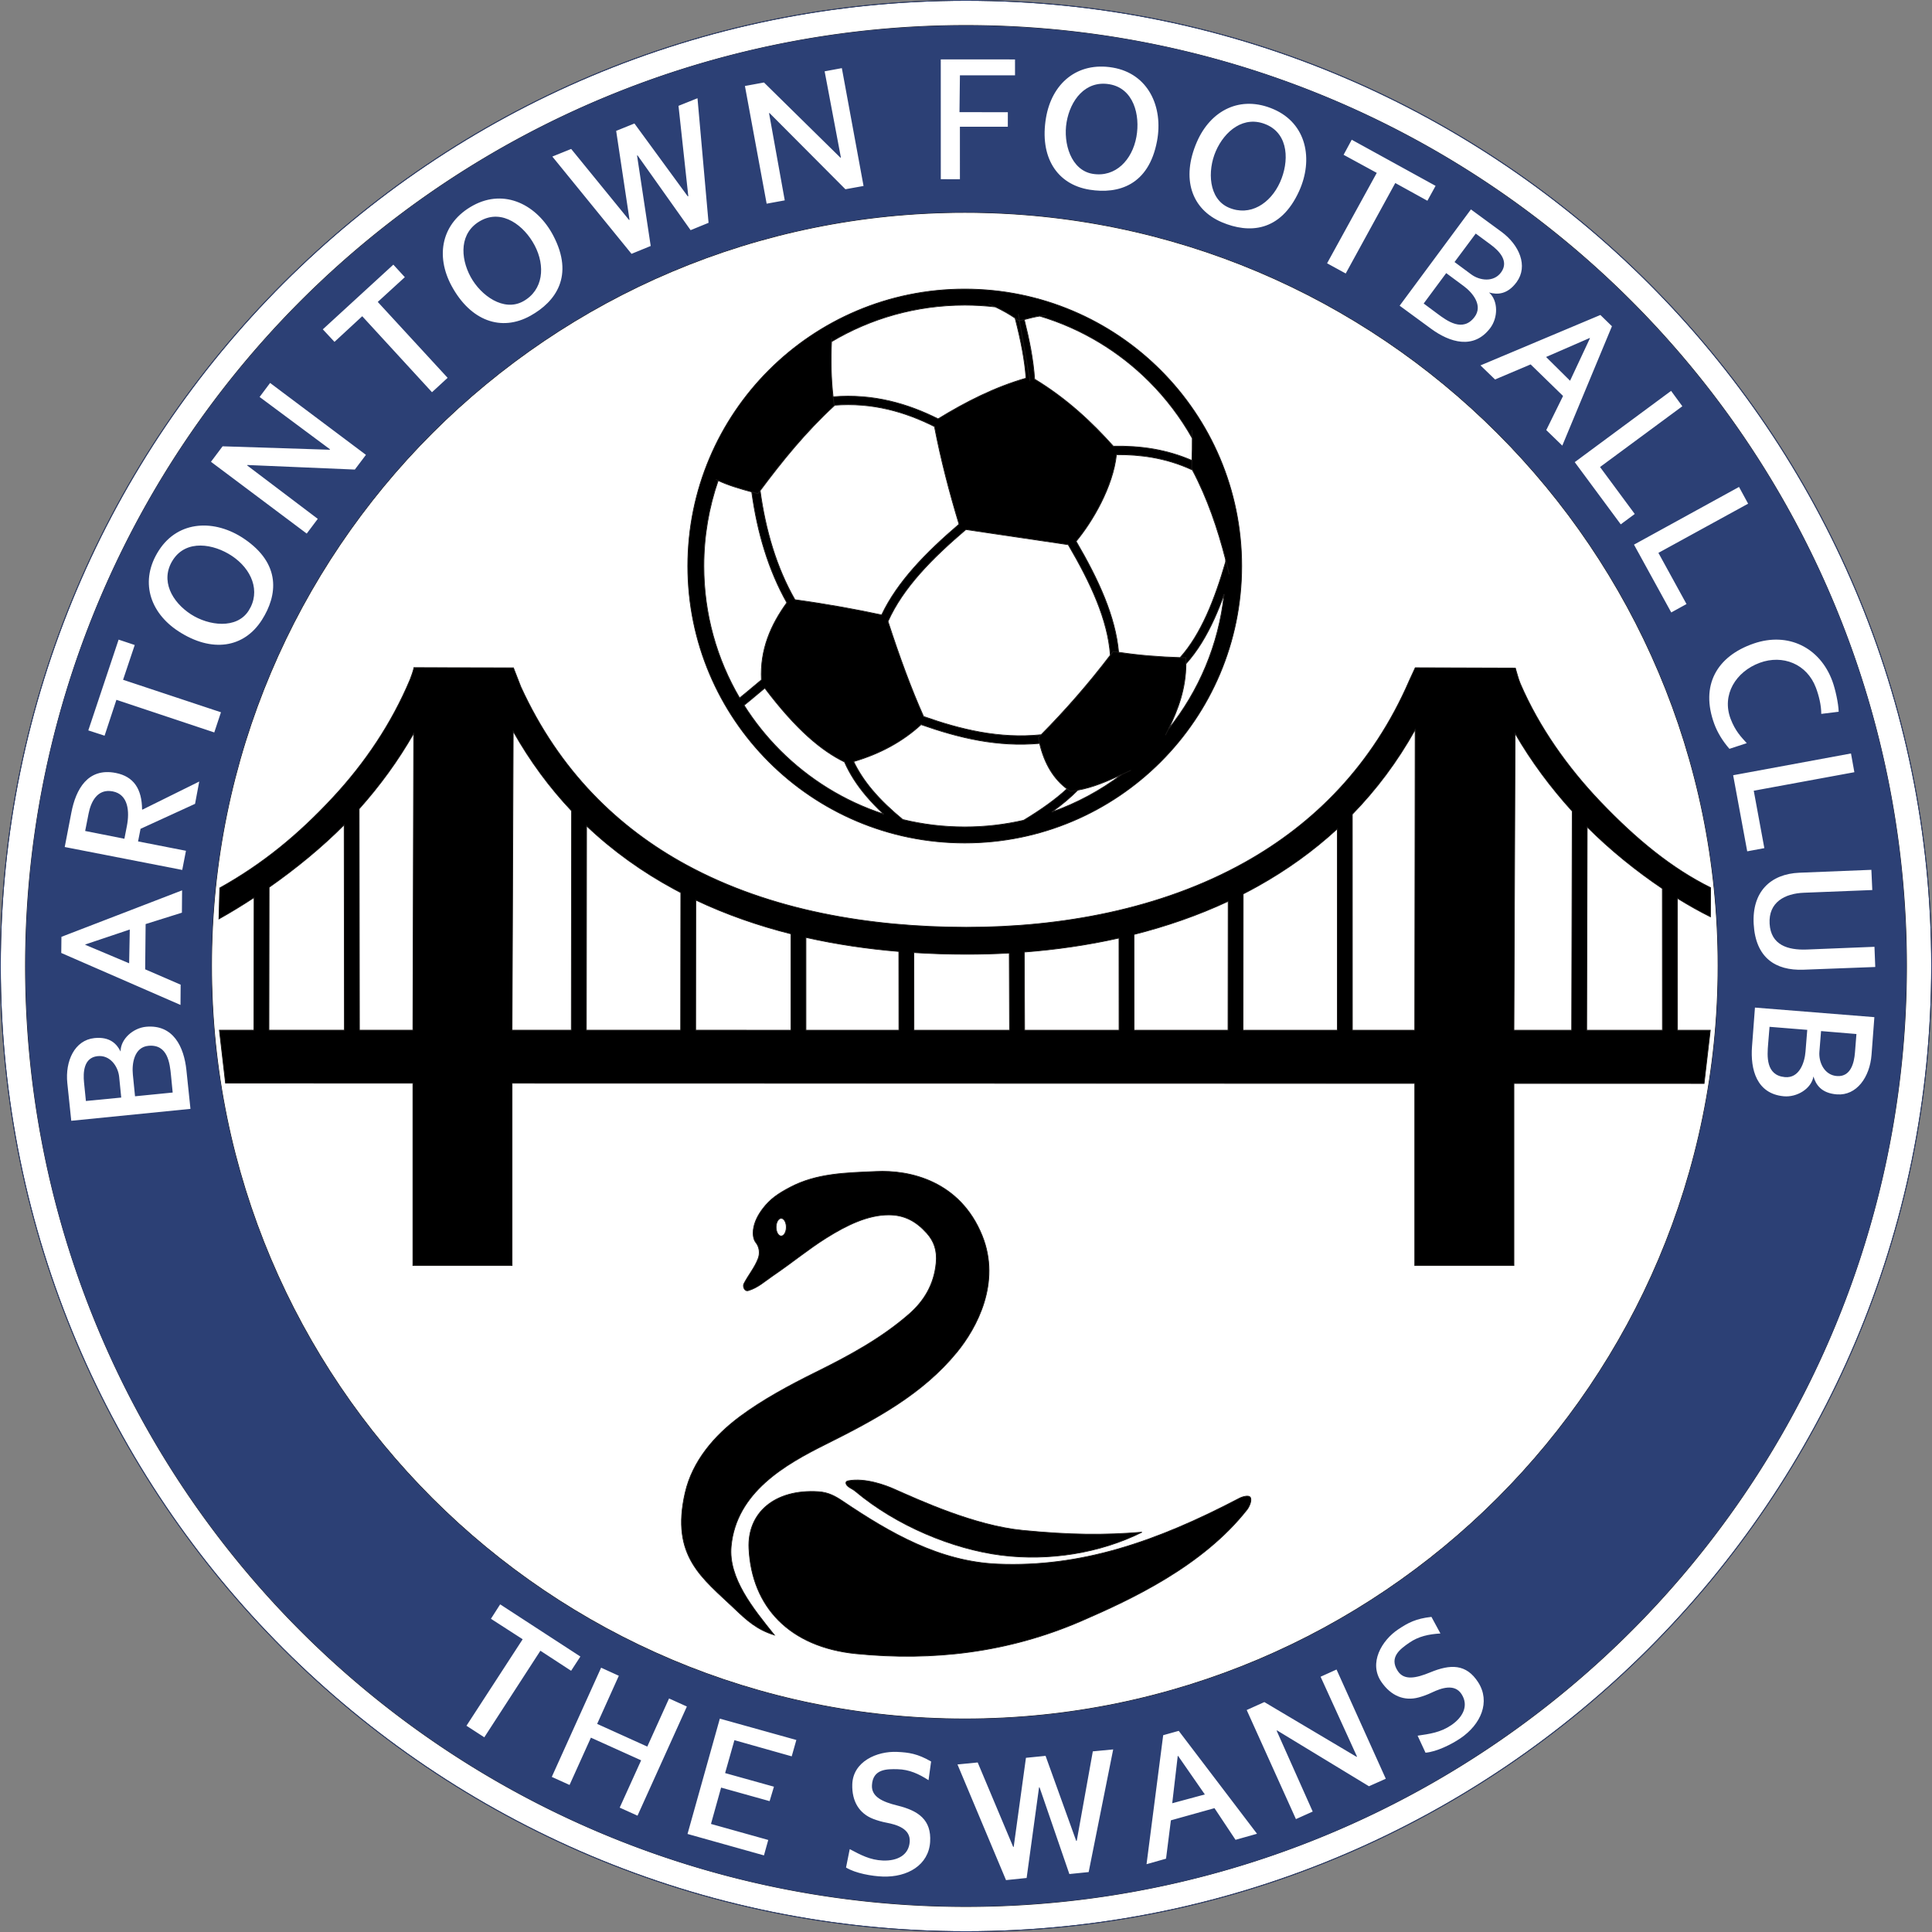
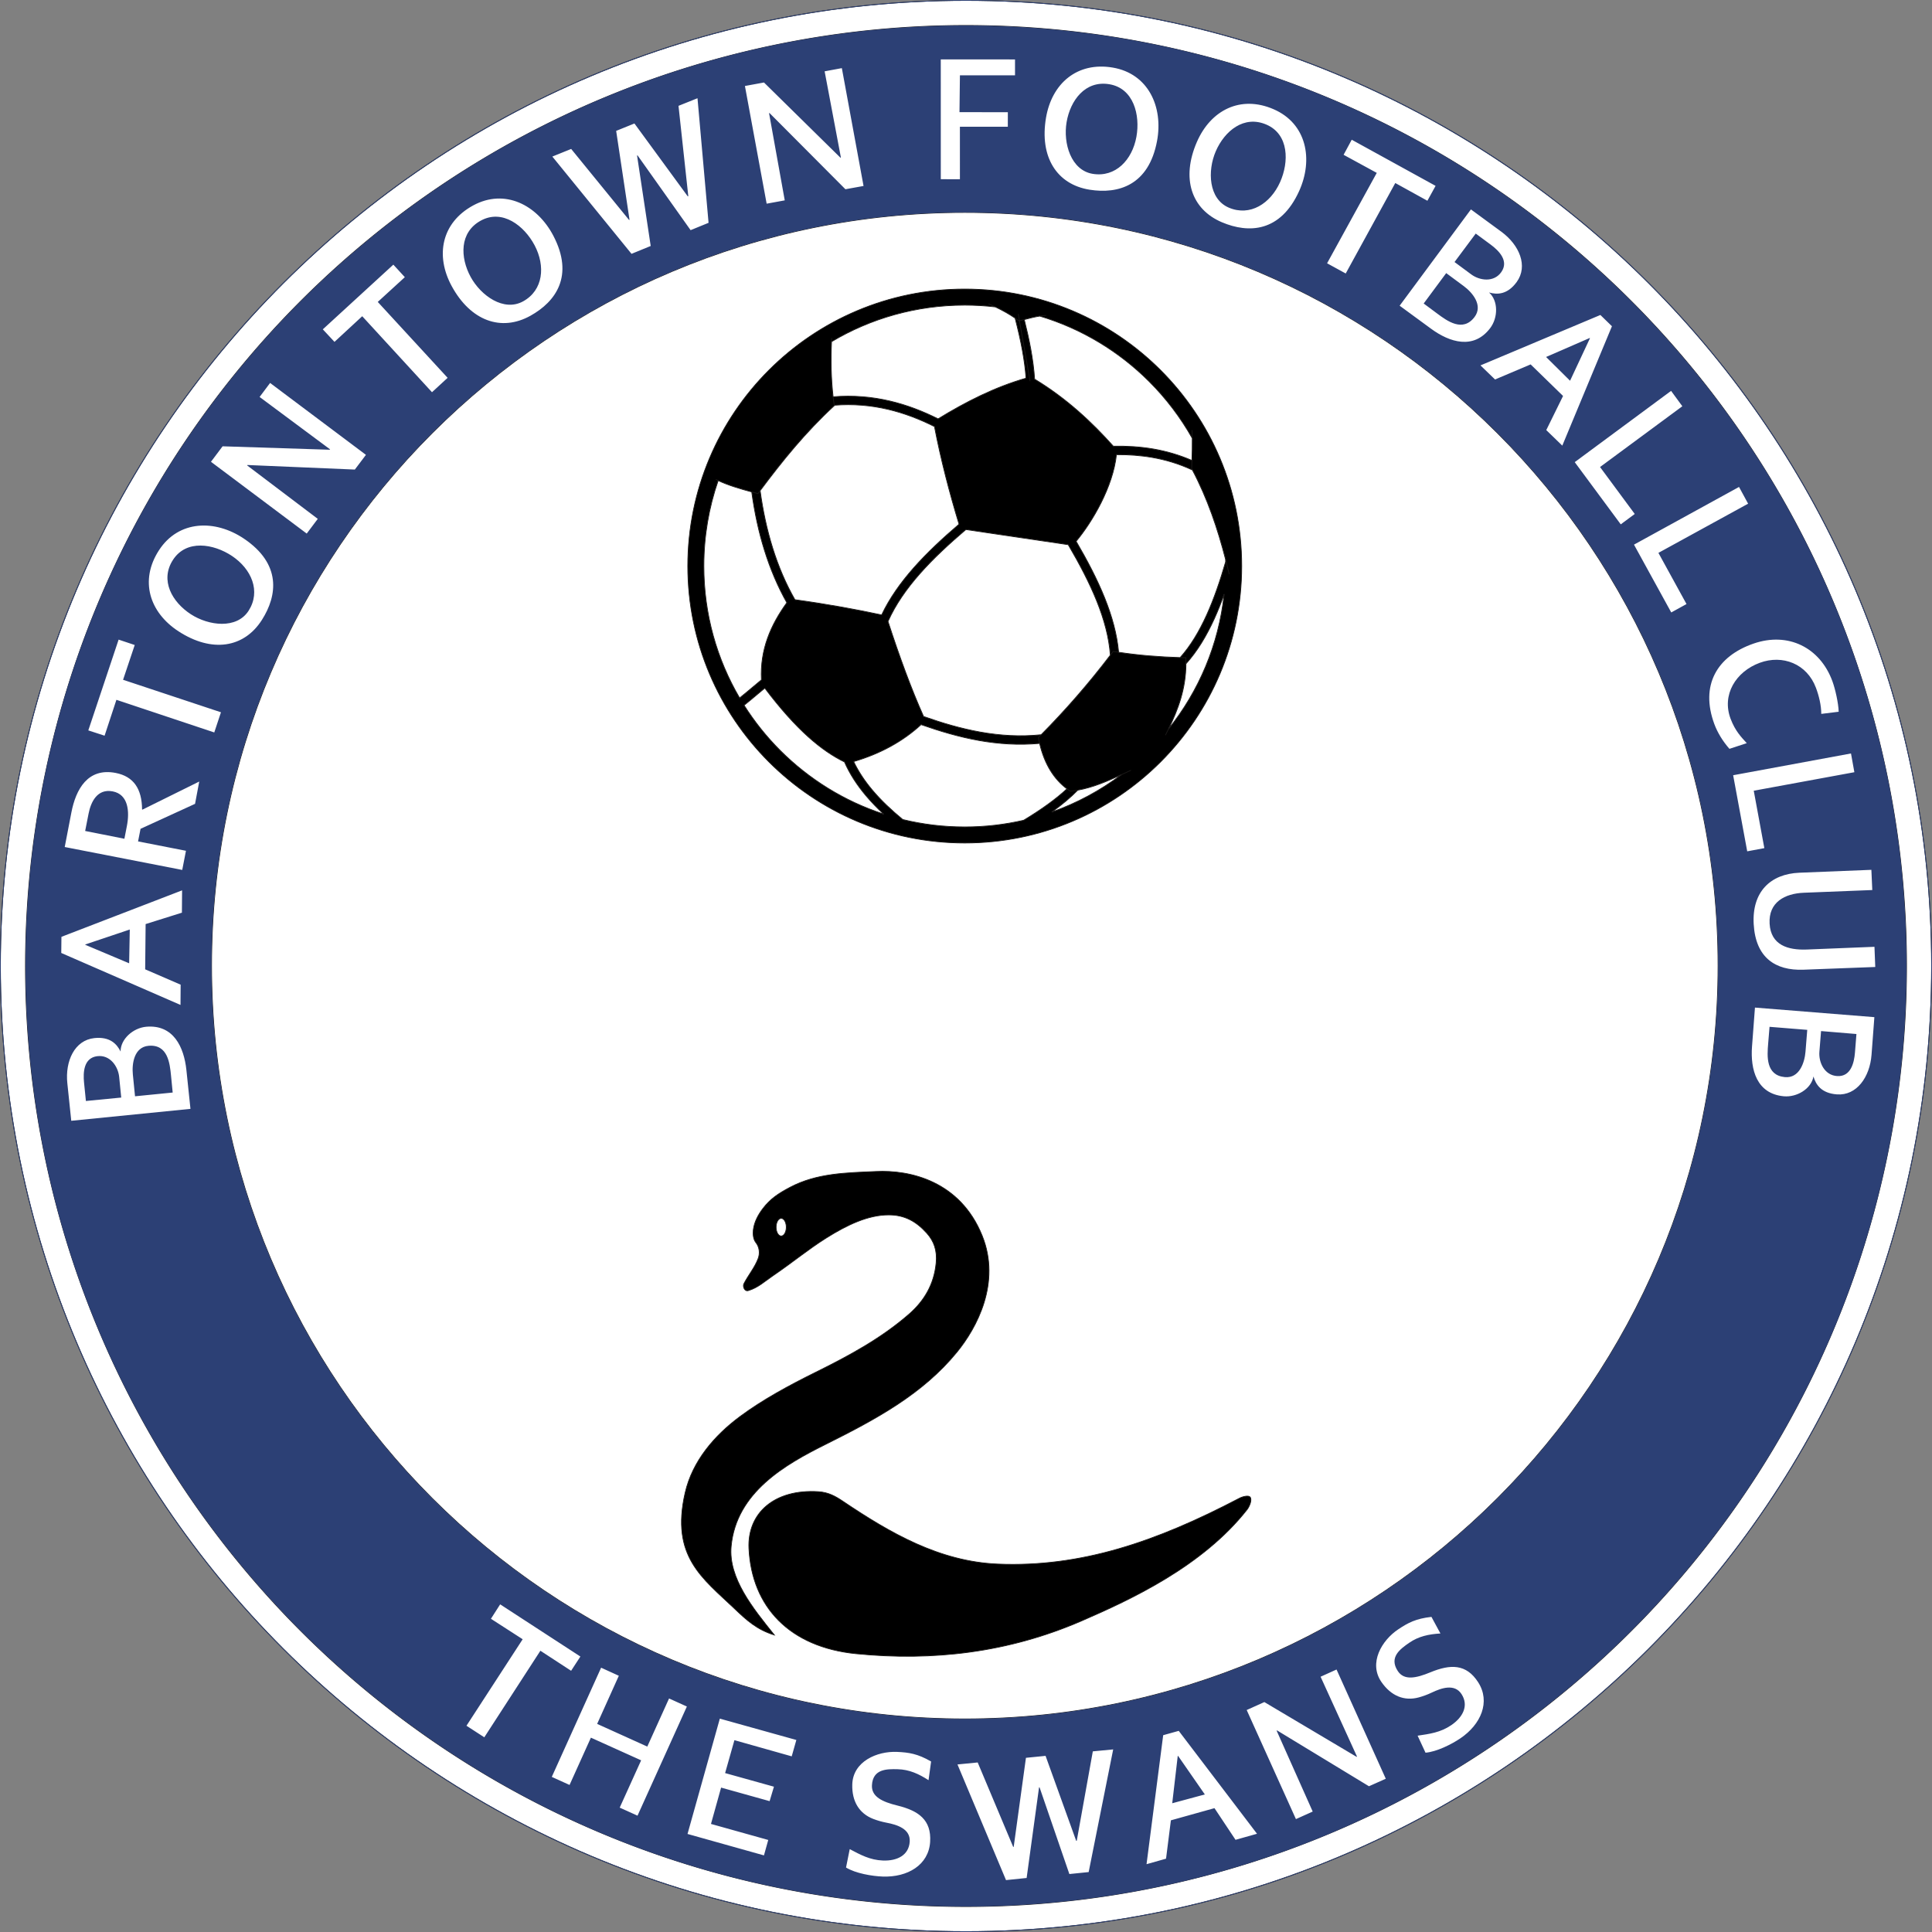
<svg xmlns="http://www.w3.org/2000/svg" width="300" height="300" viewBox="0 0 545.541 545.541">
  <rect x="0" y="0" width="545.541" height="545.541" fill="#808080" stroke="none" />
  <g transform="translate(-24.867 -148.174)">
    <g>
      <path d="m 297.638,148.282 c 150.585,0 272.663,122.078 272.663,272.663 0,150.585 -122.078,272.663 -272.663,272.663 -150.585,0 -272.663,-122.078 -272.663,-272.663 0,-150.585 122.078,-272.663 272.663,-272.663 z" style="fill:#fff;fill-rule:evenodd;stroke:#1b1918;stroke-width:.216;stroke-linecap:butt;stroke-linejoin:miter;stroke-dasharray:none" />
-       <path d="M 297.301,633.555 A 212.701,212.701 0 0 1 84.6,420.854 212.701,212.701 0 1 1 297.301,633.555 Z" style="fill:none;stroke:#1b1918;stroke-width:.216;stroke-linecap:butt;stroke-linejoin:miter;stroke-dasharray:none" />
      <path d="m 297.301,208.153 c -117.471,0 -212.701,95.23 -212.701,212.701 0,117.471 95.23,212.701 212.701,212.701 117.471,0 212.701,-95.23 212.701,-212.701 0,-117.471 -95.23,-212.701 -212.701,-212.701 z" style="fill:#fff;fill-rule:evenodd;stroke:#1b1918;stroke-width:.216;stroke-linecap:butt;stroke-linejoin:miter;stroke-dasharray:none" />
      <path d="m 297.286,234.337 c -13.743,0 -26.606,3.764 -37.617,10.315 -0.233,5.321 -0.134,10.495 0.447,15.563 5.669,-0.463 10.986,0.015 16.036,1.2 4.75,1.115 9.26,2.857 13.603,5.031 7.834,-4.802 15.971,-8.938 24.83,-11.485 -0.179,-2.532 -0.536,-5.145 -1.024,-7.816 -0.541,-2.965 -1.251,-6.028 -2.058,-9.147 -1.717,-1.165 -3.615,-2.226 -5.578,-3.159 -2.834,-0.331 -5.716,-0.502 -8.639,-0.502 z m 73.241,81.66 c -0.854,2.38 -1.769,4.676 -2.762,6.862 -2.214,4.874 -4.819,9.213 -8.012,12.748 -0.045,7.117 -2.234,12.904 -4.911,18.387 8.518,-10.648 14.144,-23.71 15.685,-37.997 z m -12.43,17.858 c 2.952,-3.307 5.387,-7.386 7.475,-11.984 2.083,-4.586 3.818,-9.682 5.374,-15.04 -0.004,-0.235 -0.008,-0.469 -0.014,-0.704 l -3e-4,-6e-4 c -2.239,-8.706 -5.12,-17.2 -9.363,-25.239 -3.808,-1.77 -7.594,-2.891 -11.364,-3.548 -3.376,-0.589 -6.738,-0.806 -10.089,-0.784 -0.961,9.076 -6.795,18.965 -11.381,24.472 3.118,5.346 5.934,10.685 8.068,16.005 2.06,5.133 3.484,10.245 3.933,15.326 5.67,0.851 11.469,1.316 17.362,1.497 z m -19.705,-0.681 c -0.363,-5.018 -1.759,-10.109 -3.821,-15.247 -2.115,-5.272 -4.937,-10.598 -8.066,-15.947 l -28.899,-4.275 c -4.718,4.025 -9.172,8.133 -12.975,12.443 -3.75,4.25 -6.88,8.708 -9.021,13.495 3.252,10.023 6.592,19.092 10.05,26.843 5.245,1.846 10.562,3.429 16.046,4.407 5.521,0.983 11.206,1.351 17.146,0.749 6.758,-6.814 13.406,-14.411 19.539,-22.468 z m -104.678,12.084 c 1.236,-0.983 2.497,-2.044 3.706,-3.062 0.865,-0.728 1.706,-1.436 2.453,-2.049 -0.434,-8.558 2.633,-15.511 7.175,-21.788 -2.565,-4.547 -4.665,-9.487 -6.322,-14.801 -1.605,-5.143 -2.796,-10.64 -3.594,-16.471 -3.339,-0.914 -6.647,-1.876 -9.47,-3.216 -2.621,7.562 -4.047,15.684 -4.047,24.138 0,13.591 3.681,26.321 10.098,37.25 z m 7.11,-2.784 c -0.608,0.502 -1.227,1.023 -1.86,1.557 -1.322,1.113 -2.703,2.276 -3.989,3.295 2.929,4.633 6.36,8.917 10.217,12.774 8.088,8.088 18.048,14.303 29.174,17.942 -1.806,-1.683 -3.497,-3.428 -5.035,-5.257 -2.455,-2.921 -4.511,-6.046 -6.007,-9.457 -6.357,-3.093 -13.537,-8.964 -22.5,-20.854 z m 25.091,20.746 c 1.361,2.864 3.15,5.52 5.252,8.021 2.485,2.957 5.419,5.709 8.61,8.343 5.612,1.368 11.475,2.093 17.508,2.093 5.717,0 11.282,-0.651 16.624,-1.884 2.354,-1.418 4.69,-2.928 6.894,-4.529 1.913,-1.388 3.719,-2.838 5.341,-4.345 -3.574,-2.671 -6.308,-6.82 -7.72,-12.825 -5.947,0.537 -11.626,0.151 -17.132,-0.83 -5.587,-0.995 -11.002,-2.605 -16.341,-4.481 -5.215,4.797 -11.583,8.25 -19.037,10.436 z m 63.288,8.071 c -2.06,2.1 -4.442,4.074 -6.988,5.922 l -0.378,0.273 c 7.124,-2.517 13.745,-6.099 19.672,-10.555 -3.974,1.837 -7.979,3.583 -12.307,4.36 z m 10.027,-97.126 c 3.782,-0.07 7.574,0.139 11.379,0.802 3.59,0.625 7.197,1.653 10.825,3.226 0.065,-2.081 0.127,-4.18 0.098,-6.261 -3.313,-5.888 -7.412,-11.275 -12.154,-16.018 -8.507,-8.507 -19.086,-14.943 -30.914,-18.487 -1.469,0.223 -2.901,0.6 -4.375,0.984 0.707,2.799 1.334,5.574 1.834,8.311 0.531,2.908 0.912,5.751 1.086,8.503 9.107,5.514 16.196,12.207 22.221,18.941 z m -78.803,-11.562 0.016,0.114 c -8.192,7.573 -14.668,15.605 -20.935,24.001 0.78,5.711 1.945,11.092 3.514,16.123 1.648,5.284 3.744,10.181 6.308,14.668 9.553,1.317 17.363,2.779 24.483,4.299 2.229,-4.702 5.342,-9.08 9.021,-13.25 3.801,-4.308 8.194,-8.384 12.837,-12.362 -2.747,-9.046 -5.129,-18.214 -6.939,-27.573 -4.199,-2.105 -8.551,-3.789 -13.126,-4.864 -4.783,-1.123 -9.816,-1.581 -15.179,-1.156 z m -18.441,-9.896 c 14.152,-14.152 33.704,-22.906 55.299,-22.906 21.596,0 41.147,8.754 55.299,22.906 14.152,14.153 22.906,33.704 22.906,55.299 0,21.596 -8.754,41.147 -22.906,55.299 -14.152,14.152 -33.704,22.906 -55.299,22.906 -21.596,0 -41.147,-8.754 -55.299,-22.906 -14.152,-14.152 -22.906,-33.704 -22.906,-55.299 0,-21.595 8.754,-41.147 22.906,-55.299 z" style="fill:#000;fill-rule:evenodd;stroke:#1b1918;stroke-width:.216;stroke-linecap:butt;stroke-linejoin:miter;stroke-dasharray:none" />
      <path d="M226.975 283.529c3.444 1.765 7.712 2.892 11.906 4.031 6.463-8.701 13.097-17.018 21.562-24.844-.913-6.184-1.063-12.519-.726-19.078M303.968 233.959c3.093 1.314 6.118 2.951 8.648 4.828 2.625-.648 5.039-1.417 7.664-1.547M361.46 269.631c.187 3.594 0 7.281-.093 10.875 5.039 9.436 8.181 19.503 10.594 29.813M344.209 365.679c-5.512 2.542-10.955 5.292-17.11 5.907-4.378-2.845-7.647-7.693-9.024-15.164 7.32-7.308 14.531-15.545 21.117-24.305 6.678 1.09 13.54 1.628 20.531 1.781.359 8.706-2.485 15.422-5.766 21.868M312.394 236.822l3.328 18.985" style="fill:none;stroke:#1b1918;stroke-width:.216;stroke-linecap:butt;stroke-linejoin:miter;stroke-dasharray:none" />
      <path d="M247.049 318.357c-2.565-4.547-4.665-9.487-6.322-14.801-1.605-5.143-2.796-10.64-3.594-16.471-3.34-.914-6.646-1.876-9.47-3.216-2.621 7.562-4.047 15.684-4.047 24.138 0 13.591 3.681 26.321 10.098 37.25 1.236-.983 2.497-2.044 3.706-3.062.865-.728 1.706-1.436 2.453-2.049-.434-8.558 2.633-15.511 7.175-21.788zM263.325 363.327c-6.357-3.093-13.537-8.964-22.5-20.854l-1.86 1.557c-1.322 1.113-2.703 2.276-3.989 3.295 2.929 4.633 6.36 8.917 10.217 12.774 8.088 8.088 18.048 14.303 29.174 17.942-1.806-1.683-3.497-3.428-5.035-5.257-2.455-2.921-4.511-6.046-6.007-9.457zM284.953 352.783c-5.215 4.797-11.583 8.25-19.037 10.436 1.361 2.864 3.15 5.52 5.252 8.021 2.485 2.957 5.419 5.709 8.61 8.343 5.612 1.368 11.475 2.093 17.508 2.093 5.717 0 11.282-.651 16.624-1.884 2.354-1.418 4.69-2.928 6.894-4.529 1.913-1.388 3.719-2.838 5.341-4.345-3.575-2.671-6.307-6.82-7.72-12.825-5.947.537-11.626.151-17.132-.83-5.587-.995-11.002-2.605-16.341-4.481zM329.204 371.29c-2.06 2.1-4.442 4.074-6.988 5.922l-.378.273c7.124-2.517 13.745-6.099 19.672-10.555-3.974 1.837-7.979 3.583-12.307 4.36zM301.707 354.892c5.521.983 11.206 1.351 17.146.749 6.758-6.814 13.406-14.411 19.539-22.468-.363-5.018-1.759-10.109-3.821-15.247-2.115-5.272-4.937-10.598-8.066-15.947l-28.899-4.275c-4.718 4.025-9.172 8.133-12.975 12.443-3.75 4.25-6.88 8.708-9.021 13.495 3.252 10.023 6.592 19.092 10.05 26.843 5.245 1.846 10.562 3.429 16.046 4.407zM359.754 335.607c-.045 7.117-2.234 12.904-4.911 18.387 8.518-10.648 14.144-23.71 15.685-37.997-.854 2.38-1.769 4.676-2.762 6.862-2.214 4.874-4.819 9.213-8.012 12.748zM370.933 306.127zm-30.196 26.231c5.67.851 11.469 1.316 17.362 1.497 2.952-3.307 5.387-7.386 7.475-11.984 2.083-4.586 3.818-9.682 5.374-15.04l-.014-.704c-2.239-8.706-5.12-17.2-9.363-25.239-3.808-1.77-7.594-2.891-11.364-3.548-3.376-.589-6.738-.806-10.089-.784-.961 9.076-6.795 18.965-11.381 24.472 3.118 5.346 5.934 10.685 8.068 16.005 2.06 5.133 3.484 10.245 3.933 15.326zM273.814 321.807c2.229-4.702 5.342-9.08 9.021-13.25 3.801-4.308 8.194-8.384 12.837-12.362-2.747-9.046-5.129-18.214-6.939-27.573-4.199-2.105-8.551-3.789-13.126-4.864-4.783-1.123-9.816-1.581-15.179-1.156.005.038.011.076.016.114-8.192 7.573-14.668 15.605-20.935 24.001.78 5.711 1.945 11.092 3.514 16.123 1.648 5.284 3.744 10.181 6.308 14.668 9.553 1.317 17.363 2.779 24.483 4.299zM317.01 255.224c9.107 5.514 16.196 12.207 22.221 18.941 3.782-.07 7.574.139 11.379.802 3.59.625 7.197 1.653 10.825 3.226.064-2.081.127-4.18.098-6.261-3.313-5.888-7.412-11.275-12.154-16.018-8.507-8.507-19.086-14.943-30.914-18.487-1.469.223-2.901.6-4.375.984.707 2.799 1.334 5.574 1.834 8.311.531 2.908.912 5.751 1.086 8.503zM289.755 266.446c7.834-4.802 15.971-8.938 24.83-11.485-.179-2.532-.536-5.145-1.024-7.816-.541-2.965-1.251-6.028-2.058-9.147-1.717-1.165-3.615-2.226-5.578-3.159-2.834-.331-5.716-.502-8.639-.502-13.743 0-26.606 3.764-37.617 10.315-.233 5.32-.133 10.495.447 15.563 5.669-.463 10.986.015 16.036 1.2 4.75 1.115 9.26 2.857 13.603 5.031z" style="fill:#fff;fill-rule:evenodd;stroke:#1b1918;stroke-width:.216;stroke-linecap:butt;stroke-linejoin:miter;stroke-dasharray:none" />
      <path d="m 246.894,494.694 c 0,1.381 -0.645,2.5 -1.44,2.5 -0.795,0 -1.44,-1.119 -1.44,-2.5 0,-1.381 0.645,-2.5 1.44,-2.5 0.795,0 1.44,1.119 1.44,2.5 z m -8.628,4.282 c 1.067,1.336 1.244,3.087 0.687,4.563 -0.975,2.584 -2.737,4.619 -4.047,7.156 -0.355,0.689 0.166,2.235 1.266,1.906 2.725,-0.814 4.589,-2.586 6.844,-4.125 6.083,-4.152 9.935,-7.453 15.187,-10.751 5.879,-3.691 11.812,-6.508 17.625,-6.5 4.404,0.006 7.685,1.757 10.719,5.125 2.085,2.315 2.984,4.952 2.656,8.438 -0.573,6.091 -3.401,10.773 -7.688,14.5 -7.762,6.75 -16.659,11.601 -26.313,16.375 -7.398,3.658 -14.935,7.719 -21.375,12.5 -7.173,5.324 -13.428,12.52 -15.5,21.562 -4.116,17.965 4.892,24.049 14.013,32.741 3.355,3.197 6.227,5.855 11.175,7.383 -5.983,-7.46 -13.035,-16.06 -12.188,-25.063 1.437,-15.257 15.31,-23.108 26.625,-28.75 14.291,-7.126 27.436,-14.212 37.125,-26.062 5.566,-6.807 12.498,-19.549 7.124,-32.876 -6.224,-15.433 -20.406,-18.614 -30,-18.125 -8.531,0.364 -16.722,0.513 -24.189,4.437 -3.513,1.846 -5.655,3.351 -7.656,5.937 -1.36,1.758 -2.518,3.865 -2.781,6.156 -0.126,1.094 -0.01,2.595 0.691,3.473 z" style="fill:#000;fill-rule:evenodd;stroke:#1b1918;stroke-width:.216;stroke-linecap:butt;stroke-linejoin:miter;stroke-dasharray:none" />
      <path d="m 255.97,569.383 c -12.457,-0.783 -20.1,6.062 -19.625,16.031 0.787,16.521 11.527,27.854 30.249,29.718 21.703,2.161 43.009,-0.323 63.625,-9.25 14.017,-6.07 34.215,-15.451 46.781,-31.438 0.606,-0.771 1.513,-2.734 0.859,-3.547 -0.444,-0.551 -2.1,-0.144 -3.031,0.344 -23.551,12.339 -44.817,19.566 -68.234,18.578 -16.425,-0.693 -30.337,-8.713 -43.751,-17.75 -2.018,-1.359 -4.04,-2.508 -6.873,-2.686 z" style="fill:#000;fill-rule:evenodd;stroke:#1b1918;stroke-width:.216;stroke-linecap:butt;stroke-linejoin:miter;stroke-dasharray:none" />
-       <path d="M313.754 580.319c13.394 1.294 22.771 1.375 33.562.5-11.786 5.9-26.265 8.214-39.75 6.5-13.591-1.728-29.584-8.29-41.25-18.125-.658-.555-1.386-.774-2.031-1.344-.613-.541-.874-1.35.062-1.531 4.927-.953 10.884 1.401 12.813 2.25 7.254 3.193 22.824 10.42 36.593 11.75zM86.92 398.905c12.104-6.761 22.046-14.885 31.974-25.562 8.966-9.643 16.534-20.802 21.789-33.318.225-.507 1.052-2.875 1.055-3.334l28.109.063c.694 1.785 1.388 3.569 2.082 5.354 10.848 23.701 27.427 39.816 46.864 50.361 23.732 12.876 51.765 17.516 78.919 17.537 26.48.02 54.775-4.946 78.707-18.341 19.452-10.889 36.043-27.383 46.422-51.356.551-1.195 1.103-2.39 1.654-3.586l28.266.094c.468 1.476.779 2.952 1.404 4.429 5.284 12.251 13.336 23.612 22.557 33.276 10.265 10.759 20.269 18.901 31.166 24.295l-.035 8.237c-2.985-1.478-6.132-3.239-9.344-5.233l.021 37.262 9.274 0-1.75 15.032-53.698-.012v51.418h-28v-51.424l-254.898-.057v51.481h-28v-51.488l-52.905-.012-1.734-14.953 9.749 0.0.046-37.456c-3.357 2.208-6.696 4.238-9.924 6.041zm13.882 40.161 21.317.001-.072-57.984c-6.257 6.319-13.673 12.381-21.195 17.649zm147.402.005-.001-27.196c-9.259-2.338-18.279-5.469-26.859-9.536l-.042 36.73zm4.234-26.185.001 26.185 26.26.001-.024-22.226c-8.818-.736-17.616-2.019-26.237-3.96zm216.227 26.193.155-61.845c-6.067-6.684-11.587-14.074-16.133-21.955l-.333 83.799zm4.379-57.398-.144 57.398 21.392.001-.022-40.002c-7.316-4.922-14.754-10.912-21.226-17.397zm-70.546 57.396-.013-56.863c-6.864 6.327-14.374 11.663-22.33 16.116-1.402.785-2.817 1.542-4.246 2.272l-.044 38.474zm4.222-60.98.014 60.98 17.62.001.117-84.864c-5.064 9.094-11.051 17.015-17.751 23.883zm-35.09 60.978.042-36.401c-8.54 3.989-17.481 7.07-26.596 9.369l.021 27.031zm-30.768-.001-.02-26.021c-8.851 1.991-17.834 3.273-26.746 3.958l.081 22.062zm-30.921-.001-.079-21.779c-4.078.229-8.134.338-12.149.335-4.913-.004-9.856-.154-14.801-.47l.024 21.914zm-183.586-.007 15.102.001.23-83.814c-4.386 7.699-9.6 14.822-15.41 21.325zm59.839.002.066-61.937c-6.153-6.514-11.696-13.964-16.48-22.455l-.322 84.392zm4.297-57.694-.062 57.694 26.638.001.044-38.833c-.658-.342-1.314-.689-1.966-1.042-8.85-4.802-17.147-10.687-24.655-17.82z" style="fill:#000;fill-rule:evenodd;stroke:#1b1918;stroke-width:.216;stroke-linecap:butt;stroke-linejoin:miter;stroke-dasharray:none" />
      <path d="M 297.638,686.521 A 265.576,265.576 0 0 1 32.062,420.945 265.576,265.576 0 1 1 297.638,686.521 Z" style="fill:none;stroke:#1b1918;stroke-width:.216;stroke-linecap:butt;stroke-linejoin:miter;stroke-dasharray:none" />
      <path d="m 297.638,148.282 c 150.585,0 272.663,122.078 272.663,272.663 0,150.585 -122.078,272.663 -272.663,272.663 -150.585,0 -272.663,-122.078 -272.663,-272.663 0,-150.585 122.078,-272.663 272.663,-272.663 z" style="fill:none;stroke:#2c4075;stroke-width:.216;stroke-linecap:butt;stroke-linejoin:miter;stroke-dasharray:none" />
      <path d="m 297.301,633.555 c -117.471,0 -212.701,-95.23 -212.701,-212.701 0,-117.471 95.23,-212.701 212.701,-212.701 117.471,0 212.701,95.23 212.701,212.701 0,117.471 -95.23,212.701 -212.701,212.701 z m 0.337,52.966 c 146.674,0 265.576,-118.902 265.576,-265.576 0,-146.674 -118.902,-265.576 -265.576,-265.576 -146.674,0 -265.576,118.902 -265.576,265.576 0,146.674 118.902,265.576 265.576,265.576 z" style="fill:#2c4075;fill-rule:evenodd" />
    </g>
    <path d="M281.747 668.186c.222-3.595-3.566-4.771-6.529-5.33-1.311-.247-2.614-.625-3.778-1.073-3.918-1.511-6.059-4.923-5.914-9.757.194-6.459 6.981-9.43 12.675-9.165 3.263.151 5.733.487 9.583 2.706l-.725 5.279c-2.737-1.764-5.431-3.018-8.719-3.095-2.981-.07-7.012-.145-7.26 4.523-.173 3.263 2.968 4.694 7.19 5.733 5.961 1.468 9.641 4.035 9.239 10.275-.419 6.514-6.368 10.025-13.374 9.775-3.08-.11-7.725-.915-10.373-2.549l1.043-5.194c3.025 1.591 5.695 3.081 9.395 3.219 3.983.149 7.308-1.479 7.547-5.349zm-56.121-4.986 16.172 4.526-1.213 4.356-21.582-6.053 9.123-32.563 21.607 6.027-1.309 4.621-16.179-4.568-2.63 9.293 13.791 3.844-1.223 4.08-13.699-3.826zm-32.142-28.247 14.159 6.406 6.146-13.589 5.03 2.278-13.937 30.821-5.029-2.275 6.051-13.355-14.184-6.401-6.027 13.355-5.019-2.275 13.93-30.836 5.002 2.279zm-31.864 3.784-5.036-3.261 15.871-24.426-8.964-5.779 2.605-4.074 22.653 14.734-2.616 4.023-8.676-5.659zm156.644 14.138-3.505 25.585-5.823.602-13.706-32.659 5.709-.563 10.026 23.848.141-.013 3.458-25.145 5.541-.552 8.646 23.995.159-.014 4.537-25.252 5.752-.549-6.924 34.634-5.45.557-8.419-24.485zm39.161-8.861-1.555 13.346 9.206-2.487-7.554-10.887zm10.375 14.729-12.308 3.439-1.369 10.829-5.507 1.557 4.703-36.425 4.39-1.224 22.104 29.057-6.068 1.71zm40.118-14.497.13-.056-10.287-22.556 4.505-2.037 13.906 30.842-4.751 2.122-25.942-15.761-.13.056 10.189 22.85-4.738 2.132-13.902-30.802 4.987-2.246zm29.649-17.698c-1.946-3.03-5.696-1.739-8.416-.439-1.204.576-2.478 1.041-3.681 1.367-4.053 1.098-7.797-.389-10.538-4.373-3.662-5.325.056-11.733 4.805-14.886 2.721-1.807 4.913-2.996 9.329-3.482l2.537 4.686c-3.251.196-6.165.776-8.863 2.658-2.445 1.705-5.742 4.029-3.182 7.94 1.788 2.734 5.168 2.031 9.188.374 5.676-2.34 10.161-2.444 13.526 2.826 3.512 5.501.79 11.85-5.009 15.79-2.549 1.732-6.772 3.829-9.873 4.077l-2.229-4.806c3.38-.505 6.415-.882 9.481-2.958 3.3-2.234 5.019-5.513 2.925-8.775zM58.516 452.26c-.297-2.973-2.58-6.302-6.191-5.85-3.816.478-4.021 4.542-3.727 7.453l.526 5.199 9.975-.968zm4.48 5.474 10.632-1.059-.473-4.814c-.335-3.402-.888-8.854-6.326-8.386-4.13.356-4.747 5.109-4.449 8.092zm-4.077-12.635c-.034-3.525 3.544-6.682 7.258-7.003 7.662-.662 10.644 5.729 11.325 12.236l1.146 10.952-33.659 3.366-1.109-10.597c-.657-6.277 2.061-12.16 7.618-12.75 4.412-.469 6.359 1.658 7.422 3.795zm461.14-35.98c-.514-9.104 4.719-14.185 12.93-14.515l20.299-.817.258 5.706-19.331.766c-5.383.213-10.003 2.682-9.662 8.731.34 6.049 5.158 7.517 10.543 7.3l19.066-.768.224 5.7-20.265.767c-7.999.303-13.529-3.448-14.061-12.869zm-20.148-146.232-23.239 17.16 9.799 13.258-3.95 2.93-12.995-17.566 27.206-20.121zm37.723 79.492c-2.547-6.773-9.399-9.428-15.868-7.049-6.729 2.475-10.843 9.042-8.19 15.908 1.292 3.344 2.91 5.02 4.527 6.782l-4.893 1.603c-1.855-2.104-3.366-4.561-4.268-7.003-4.016-10.889.67-19.127 11.098-22.723 9.768-3.368 18.749 1.127 22.236 10.613.826 2.247 1.713 6.236 1.78 8.64l-4.914.607c.005-2.409-.672-5.157-1.507-7.378zm-488.683 72.583 12.383 5.216.179-9.534-12.561 4.219zm17.037-5.856-.13 12.778 10.018 4.334-.041 5.723-33.669-14.675.048-4.558 34.069-13.123-.05 6.304zM93.761 300.284c10.574 7.126 9.467 16.018 5.059 22.938-5.068 7.957-14.159 9.314-23.524 3.234-8.24-5.351-11.081-14.373-5.538-22.91 5.545-8.541 15.853-8.755 24.003-3.263zm-3.403 4.87c-5.196-3.457-12.861-4.72-16.642 1.101-3.782 5.824-.195 11.964 5.038 15.363 5.052 3.281 12.945 4.26 16.312-.989 3.518-5.485.834-11.789-4.708-15.475zm205.561-106.37-5.399-.007-.007-33.828 20.965.007.002 4.482h-15.558l-.124 10.405 13.655.02-.006 4.105-13.531-.004zm-177.94 76.386.086-.111-19.894-14.792 2.963-3.958 27.063 20.304-3.137 4.151-30.327-1.286-.086.112 19.95 15.097-3.121 4.154-27.04-20.27 3.285-4.374zm86.776-83.074 3.852 25.535-5.417 2.22-22.359-27.469 5.319-2.15 16.344 20.053.131-.052-3.772-25.1 5.16-2.091 15.061 20.583.148-.058-2.767-25.506 5.364-2.15 3.123 35.181-5.072 2.071-14.981-21.118zm-117.494 157.205-1.889 5.695-27.634-9.213-3.337 10.13-4.599-1.496 8.558-25.632 4.551 1.52-3.293 9.821zm-26.568 32.125c.801-4.112.422-8.932-3.994-9.786-4.351-.841-6.164 2.95-6.817 6.269l-.967 4.909 11.079 2.198zm-3.11-14.985c4.996.991 7.362 4.462 7.401 10.317l.126.025 16.016-7.926-1.181 6.299-15.392 7.051-.701 3.561 13.524 2.643-1.053 5.407-33.18-6.471 1.875-9.731c1.26-6.535 4.605-12.754 12.565-11.176zm93.678-111.579-4.413 4.064-19.7-21.458-7.83 7.241-3.297-3.538 19.915-18.267 3.243 3.536-7.643 6.992zm29.861-40.105c5.904 11.303.695 18.593-6.477 22.579-8.247 4.583-16.887 1.446-22.224-8.361-4.697-8.63-2.897-17.916 6.043-22.782 8.944-4.869 18.109-.147 22.659 8.563zm-5.312 2.662c-2.922-5.514-9.06-10.276-15.157-6.958-6.098 3.319-5.87 10.426-2.888 15.908 2.88 5.291 9.354 9.911 14.814 6.899 5.706-3.147 6.348-9.968 3.232-15.85zm86.367-24.72.139-.023-4.596-24.361 4.861-.901 6.128 33.273-5.12.924-21.422-21.506-.139.024 4.43 24.623-5.111.938-6.134-33.233 5.38-.988zm89.404-4.71c-2.34 12.534-10.94 15.05-19.042 13.753-9.316-1.491-14.172-9.295-12.311-20.304 1.638-9.688 8.789-15.879 18.826-14.182 10.041 1.697 14.332 11.072 12.528 20.733zm-5.822-1.189c1.109-6.141-.776-13.678-7.621-14.835-6.846-1.158-11.057 4.572-12.098 10.725-1.005 5.939 1.232 13.573 7.387 14.577 6.431 1.049 11.15-3.917 12.332-10.467zm45.935 15.351c-5.278 11.608-14.23 11.988-21.785 8.787-8.687-3.681-11.53-12.422-7.083-22.664 3.913-9.012 12.34-13.307 21.677-9.254 9.341 4.054 11.258 14.184 7.191 23.131zm-5.367-2.55c2.549-5.696 2.526-13.465-3.841-16.23-6.369-2.765-11.831 1.788-14.317 7.511-2.399 5.526-2.058 13.472 3.676 15.923 5.992 2.561 11.764-1.13 14.482-7.205zm18.532 25.801-5.263-2.881 14.029-25.529-9.365-5.103 2.297-4.255 23.677 13.025-2.313 4.205-9.069-5.005zm35.438.253c2.401 1.778 6.401 2.324 8.493-.653 2.211-3.147-.661-6.03-3.015-7.769l-4.204-3.104-5.987 8.037zm-7.064-.361-6.361 8.585 3.883 2.885c2.744 2.038 7.154 5.293 10.461.951 2.512-3.298-.594-6.949-3.002-8.732zm12.097 5.472c2.633 2.343 2.567 7.115.308 10.081-4.659 6.119-11.396 4.032-16.672.163l-8.88-6.511 20.127-27.188 8.593 6.3c5.09 3.732 7.62 9.698 4.322 14.21-2.618 3.582-5.502 3.595-7.798 2.946zm28.423 12.852-12.321 5.36 6.775 6.71 5.617-12.001zm-7.523 16.37-9.156-8.914-10.051 4.258-4.113-3.979 33.858-14.235 3.265 3.181-14.019 33.711-4.527-4.388zm52.254 30.415-25.33 13.889 7.933 14.452-4.308 2.374-10.522-19.15 29.658-16.292zm30.001 75.825-28.411 5.226 2.99 16.213-4.835.9-3.972-21.486 33.275-6.147zm-9.874 78.938c-.239 2.978 1.413 6.662 5.046 6.863 3.84.212 4.768-3.75 4.999-6.667l.412-5.209-9.987-.831zm-3.429-6.187-10.65-.858-.395 4.821c-.279 3.407-.709 8.87 4.725 9.381 4.128.388 5.584-4.178 5.824-7.166zm1.753 13.161c-.596 3.474-4.681 5.941-8.393 5.593-7.657-.718-9.449-7.539-8.956-14.064l.83-10.98 33.719 2.704-.802 10.624c-.475 6.294-4.201 11.596-9.774 11.183-4.424-.328-5.96-2.768-6.624-5.061z" style="fill:#fff;fill-rule:evenodd" />
  </g>
</svg>